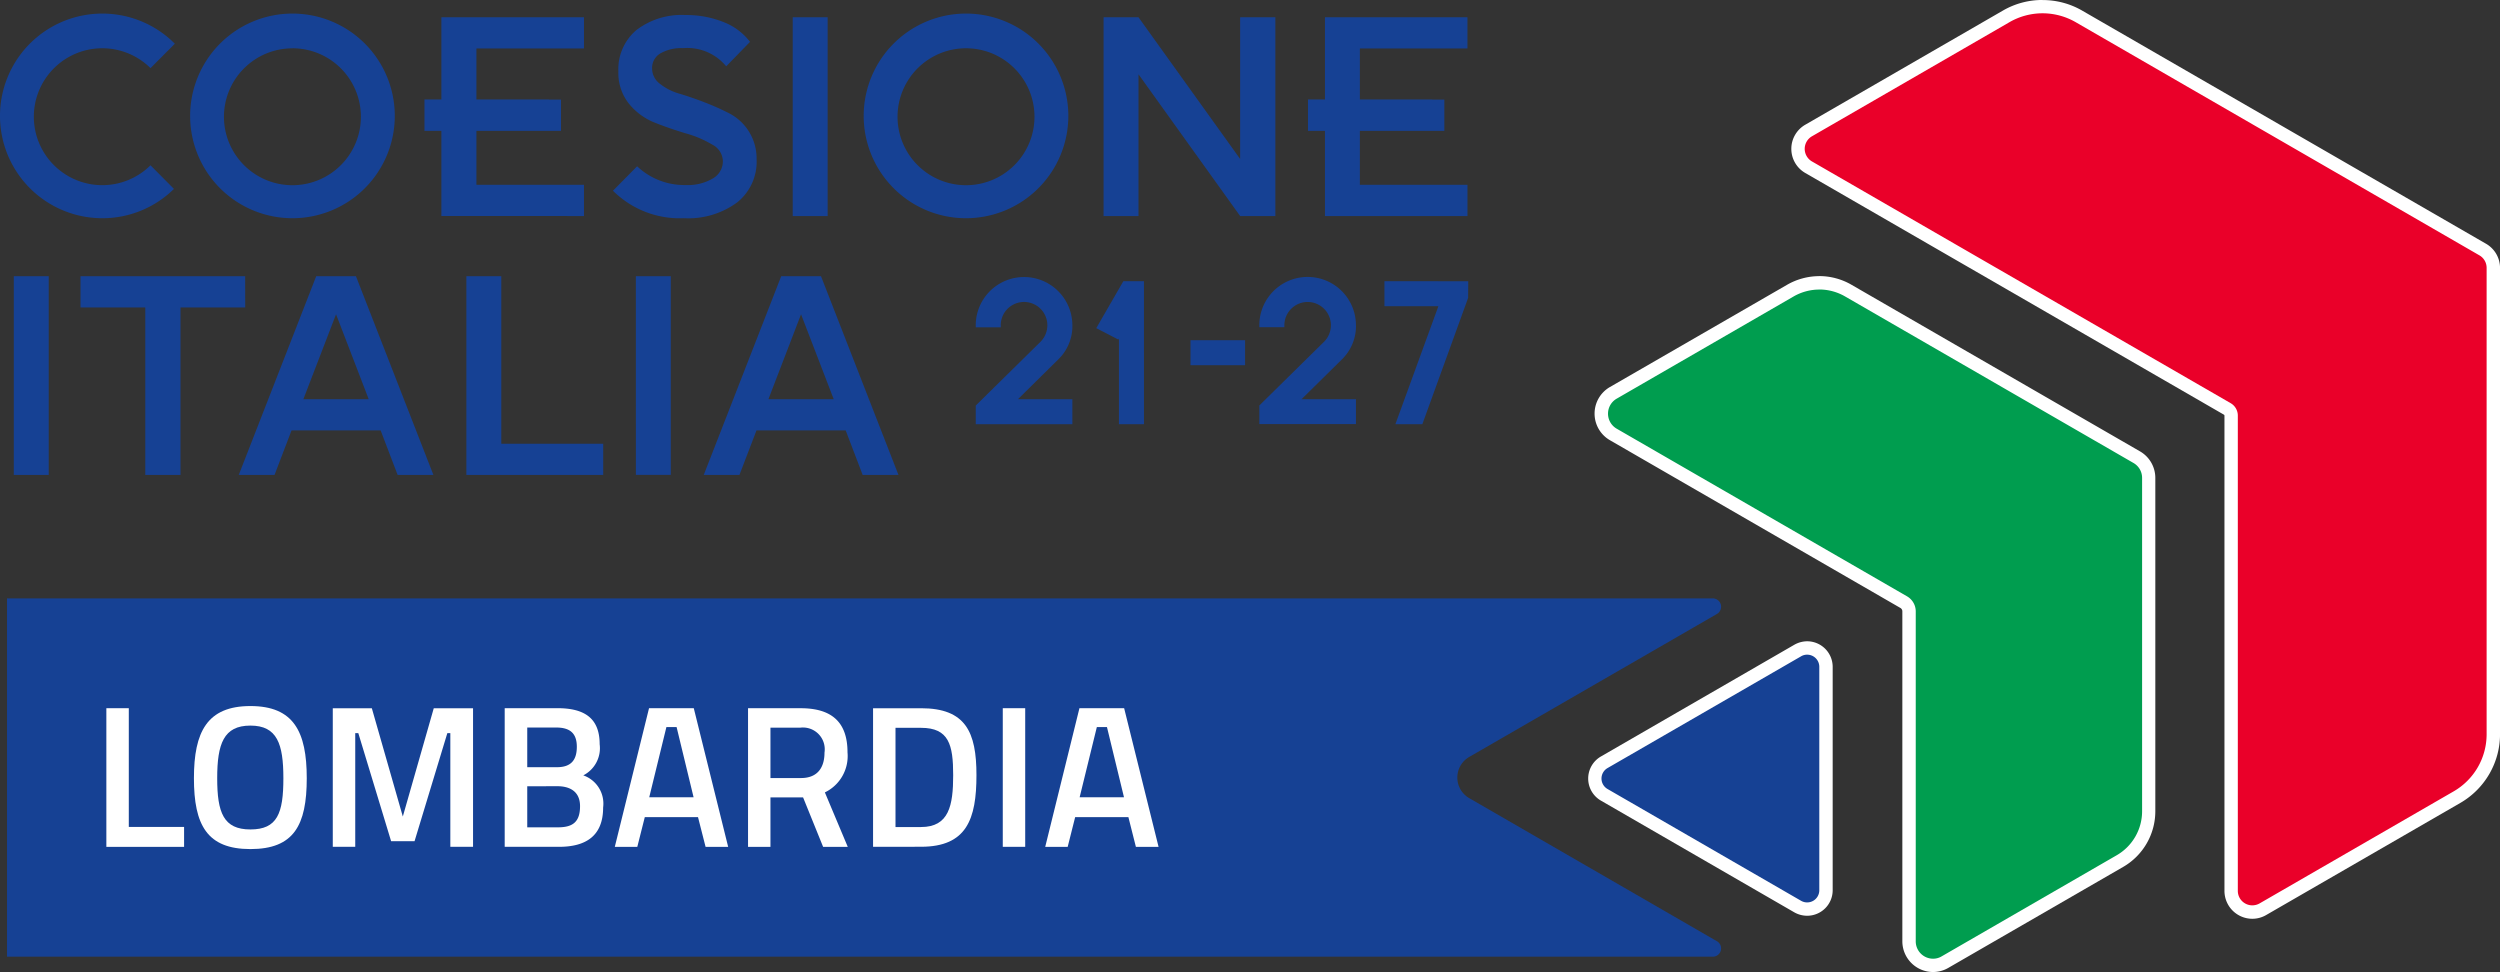
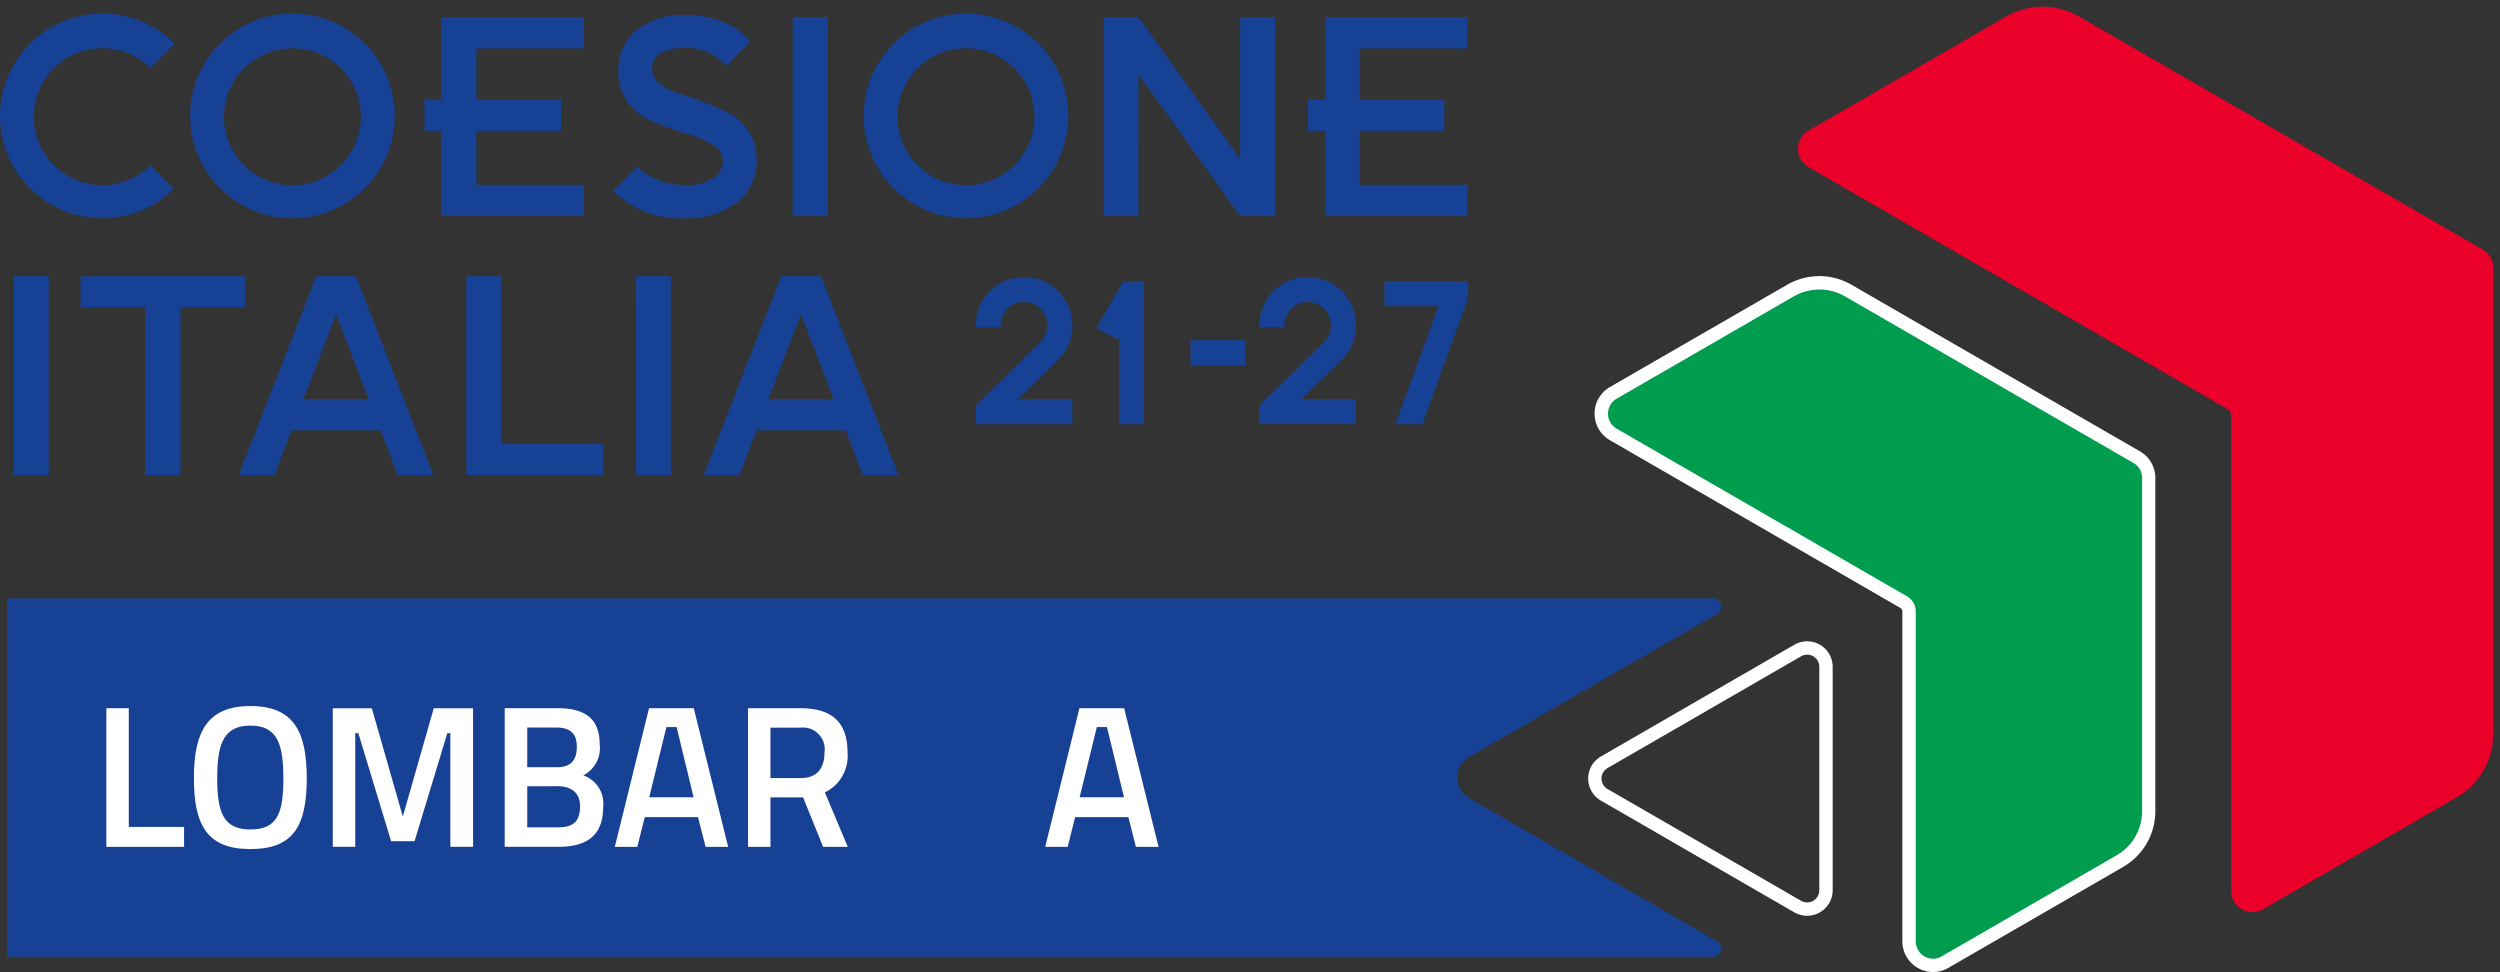
<svg xmlns="http://www.w3.org/2000/svg" width="142.001" height="55.211" viewBox="0 0 142.001 55.211">
  <rect x="0" y="0" width="142.001" height="55.211" fill="#333333" stroke="none" />
  <g id="Raggruppa_257" data-name="Raggruppa 257" transform="translate(-397 -4783.981)">
    <path id="Tracciato_4569" data-name="Tracciato 4569" d="M102.764,51.859a1.2,1.2,0,0,1-1.2-1.2V23.661a.444.444,0,0,0-.224-.382L77.559,9.548a1.2,1.2,0,0,1,0-2.081L88.786.983a4.121,4.121,0,0,1,4.121,0l22.94,13.243a1.214,1.214,0,0,1,.6,1.044V41.758a4.139,4.139,0,0,1-2.061,3.571L103.363,51.7a1.241,1.241,0,0,1-.6.163" transform="translate(422.172 4783.929)" fill="#ea0029" />
-     <path id="Tracciato_4570" data-name="Tracciato 4570" d="M90.938.9a3.778,3.778,0,0,1,1.874.5l22.939,13.248a.818.818,0,0,1,.411.711V41.851a3.743,3.743,0,0,1-1.871,3.243L103.265,51.46a.837.837,0,0,1-.41.109.823.823,0,0,1-.825-.821V23.754a.812.812,0,0,0-.409-.71L77.84,9.314a.825.825,0,0,1,0-1.427L89.068,1.4a3.763,3.763,0,0,1,1.87-.5m0-.756a4.466,4.466,0,0,0-2.248.6L77.46,7.23a1.582,1.582,0,0,0,0,2.74L101.242,23.7a.065.065,0,0,1,.029.054V50.747a1.585,1.585,0,0,0,1.585,1.585,1.561,1.561,0,0,0,.79-.216l11.027-6.367a4.511,4.511,0,0,0,2.251-3.9V15.363a1.588,1.588,0,0,0-.792-1.371L93.19.748a4.48,4.48,0,0,0-2.252-.6" transform="translate(422.079 4783.836)" fill="#fff" />
    <path id="Tracciato_4571" data-name="Tracciato 4571" d="M87.381,51.017a1.368,1.368,0,0,1-1.364-1.366V30.91a.6.6,0,0,0-.3-.522l-16.5-9.527a1.362,1.362,0,0,1,0-2.362l10.073-5.814a3.278,3.278,0,0,1,3.265,0l16.4,9.469a1.364,1.364,0,0,1,.683,1.178V42.264A3.272,3.272,0,0,1,98,45.093l-9.937,5.734a1.328,1.328,0,0,1-.681.19" transform="translate(419.417 4787.795)" fill="#009d4f" />
    <path id="Tracciato_4572" data-name="Tracciato 4572" d="M81.013,12.724a2.93,2.93,0,0,1,1.443.382l16.4,9.47a.973.973,0,0,1,.492.851V42.359a2.884,2.884,0,0,1-1.443,2.5L87.965,50.6a.947.947,0,0,1-.491.135.986.986,0,0,1-.983-.985V31A.99.99,0,0,0,86,30.154L69.5,20.627a.984.984,0,0,1,0-1.7l10.071-5.818a2.932,2.932,0,0,1,1.445-.382m0-.762a3.674,3.674,0,0,0-1.826.487L69.119,18.264a1.744,1.744,0,0,0,0,3.019l16.5,9.529A.22.22,0,0,1,85.73,31V49.746a1.747,1.747,0,0,0,1.744,1.745,1.727,1.727,0,0,0,.869-.236l9.937-5.738a3.651,3.651,0,0,0,1.819-3.157V23.427a1.737,1.737,0,0,0-.868-1.508l-16.4-9.47a3.653,3.653,0,0,0-1.819-.487" transform="translate(419.324 4787.701)" fill="#fff" />
-     <path id="Tracciato_4573" data-name="Tracciato 4573" d="M80.319,42.712a1.1,1.1,0,0,1-.532-.143l-11-6.353a1.064,1.064,0,0,1,0-1.845l11-6.346a1.065,1.065,0,0,1,1.6.924V41.639a1.056,1.056,0,0,1-.324.77,1.068,1.068,0,0,1-.745.3" transform="translate(419.327 4792.908)" fill="#164194" />
    <path id="Tracciato_4574" data-name="Tracciato 4574" d="M80.412,28.352a.691.691,0,0,1,.691.691v12.69a.69.69,0,0,1-1.034.6l-10.994-6.35a.687.687,0,0,1,0-1.19L80.07,28.445a.673.673,0,0,1,.342-.093m0-.76a1.5,1.5,0,0,0-.722.194L68.7,34.135a1.448,1.448,0,0,0,0,2.508L79.69,42.992a1.481,1.481,0,0,0,.722.19,1.449,1.449,0,0,0,1.451-1.448V29.044a1.453,1.453,0,0,0-1.451-1.452" transform="translate(419.234 4792.814)" fill="#fff" />
    <path id="Tracciato_4575" data-name="Tracciato 4575" d="M97.424,45.23,83.352,37.1a1.351,1.351,0,0,1,0-2.337l14.073-8.123a.474.474,0,0,0-.235-.884H.3V46.108h96.89a.471.471,0,0,0,.235-.879" transform="translate(397.098 4792.214)" fill="#164194" />
    <path id="Tracciato_4576" data-name="Tracciato 4576" d="M13.925,15.644H4.573v1.774H8.252v9.514h2V17.418h3.676ZM.784,26.932H2.767V15.644H.784ZM16.613,12.35A5.812,5.812,0,1,0,10.8,6.54a5.809,5.809,0,0,0,5.813,5.81m0-9.653a3.889,3.889,0,1,1-3.892,3.89A3.889,3.889,0,0,1,16.613,2.7m58.646,9.529h8.094V10.45H77.241V7.389h4.119v0h.679V5.612h-.679V5.606H77.241v-2.9h6.111V.936H75.259v4.67h-.965V7.389h.965ZM5.813,12.35A5.779,5.779,0,0,0,9.88,10.685L8.549,9.344a3.888,3.888,0,1,1,0-5.519L9.931,2.438A5.812,5.812,0,1,0,5.813,12.35M64.667,4.174l5.774,8.052h2V.936h-2V8.985L64.667.936H62.684v11.29h1.983ZM47.011.936H45.027v11.29h1.984Zm-13.84,11.29V10.45h-6.11V7.389h4.122v0h.681V5.612h-.681V5.606H27.061v-2.9h6.11V.936h-8.1v4.67h-.961V7.389h.961v4.836Zm-15.21,3.419-4.4,11.288h2.032l.967-2.531H21.62l.966,2.531h2.032l-4.4-11.288Zm-.73,6.985,1.857-4.823,1.855,4.823ZM60.682,6.54a5.812,5.812,0,1,0-5.814,5.81,5.814,5.814,0,0,0,5.814-5.81m-5.814,3.935a3.889,3.889,0,1,1,3.891-3.888,3.89,3.89,0,0,1-3.891,3.888M28.473,15.644H26.49V26.932h7.772V25.161H28.473Zm15.9,0-4.4,11.288H42L42.97,24.4h5.064L49,26.932h2.033l-4.4-11.288Zm-.726,6.985L45.5,17.806l1.855,4.823Zm-.673-13.6A2.885,2.885,0,0,0,41.436,6.4a14.462,14.462,0,0,0-1.425-.636c-.518-.2-.993-.361-1.428-.491a3.129,3.129,0,0,1-1.1-.56,1.078,1.078,0,0,1-.443-.863.954.954,0,0,1,.466-.86,2.393,2.393,0,0,1,1.291-.3,2.858,2.858,0,0,1,2.451,1.032l1.354-1.389A3.472,3.472,0,0,0,41.1,1.209a5.691,5.691,0,0,0-2.168-.4,4.219,4.219,0,0,0-2.782.852,2.909,2.909,0,0,0-1.026,2.356,2.787,2.787,0,0,0,.614,1.846A3.6,3.6,0,0,0,37.22,6.933c.58.228,1.161.427,1.742.6a6.034,6.034,0,0,1,1.481.629,1.084,1.084,0,0,1,.616.95,1.122,1.122,0,0,1-.576.983,2.8,2.8,0,0,1-1.535.37A3.9,3.9,0,0,1,36.189,9.4l-1.372,1.388a5.365,5.365,0,0,0,4.033,1.561,4.672,4.672,0,0,0,3.015-.893,2.954,2.954,0,0,0,1.111-2.427m-6.858,17.9H38.1V15.644H36.117Zm40.9-8.5a2.744,2.744,0,1,0-5.488,0v.111h1.423v-.111a1.323,1.323,0,0,1,1.322-1.322,1.323,1.323,0,0,1,.936,2.256l-3.68,3.622v1.058h5.488V22.629h-3.09l2.292-2.26a2.65,2.65,0,0,0,.8-1.935m1.616-2.506v1.421H81.7l-2.441,6.7H80.79l2.6-7.173.007-.946ZM62.269,18.593l1.251.648.037-.058v4.865h1.421V15.928H63.806ZM67.621,20.7h3.1v-1.42h-3.1Zm-6.71-2.265a2.744,2.744,0,1,0-5.489,0v.111h1.42v-.111a1.324,1.324,0,1,1,2.259.933l-3.679,3.623v1.058h5.489V22.629H57.821l2.291-2.26a2.632,2.632,0,0,0,.8-1.935" transform="translate(397 4784.026)" fill="#164194" />
    <path id="Tracciato_4577" data-name="Tracciato 4577" d="M4.552,38.331V30.457H5.827V37.2h3.14v1.133Z" transform="translate(398.489 4793.751)" fill="#fff" />
    <path id="Tracciato_4578" data-name="Tracciato 4578" d="M8.3,34.465c0-2.632.748-4.1,3.209-4.1s3.2,1.46,3.2,4.1c0,2.679-.735,4.024-3.2,4.024S8.3,37.121,8.3,34.465m5.081,0c0-1.953-.353-2.99-1.873-2.99s-1.886,1.036-1.886,2.99.357,2.909,1.886,2.909,1.873-.91,1.873-2.909" transform="translate(399.715 4793.72)" fill="#fff" />
    <path id="Tracciato_4579" data-name="Tracciato 4579" d="M14.243,30.458h2.218l1.76,6.151,1.758-6.151H22.21V38.33H20.92V31.872h-.17l-1.862,6.137H17.556l-1.863-6.137h-.174V38.33H14.243Z" transform="translate(401.659 4793.751)" fill="#fff" />
    <path id="Tracciato_4580" data-name="Tracciato 4580" d="M24.594,30.456c1.562,0,2.4.588,2.4,2.046a1.734,1.734,0,0,1-.93,1.77A1.7,1.7,0,0,1,27.191,36.1c0,1.61-.978,2.231-2.508,2.231H21.6V30.456Zm-1.713,1.1v2.252H24.57c.782,0,1.127-.389,1.127-1.159s-.39-1.094-1.173-1.094Zm0,3.336v2.332h1.736c.791,0,1.263-.252,1.263-1.2,0-.9-.666-1.136-1.286-1.136Z" transform="translate(404.067 4793.75)" fill="#fff" />
    <path id="Tracciato_4581" data-name="Tracciato 4581" d="M28.258,30.457H30.8l1.953,7.874H31.47l-.43-1.689H28.018l-.426,1.689H26.314Zm.012,5.058h2.519l-.965-3.987h-.579Z" transform="translate(405.607 4793.751)" fill="#fff" />
    <path id="Tracciato_4582" data-name="Tracciato 4582" d="M33.289,35.524v2.807H32.016V30.457H35c1.736,0,2.666.758,2.666,2.507a2.293,2.293,0,0,1-1.286,2.275l1.3,3.092h-1.4l-1.137-2.807ZM35,31.56H33.289v2.863h1.736c.966,0,1.334-.629,1.334-1.445A1.238,1.238,0,0,0,35,31.56" transform="translate(407.473 4793.751)" fill="#fff" />
-     <path id="Tracciato_4583" data-name="Tracciato 4583" d="M37.367,38.33V30.458h2.725c2.54,0,3.148,1.356,3.148,3.8,0,2.495-.551,4.068-3.148,4.068Zm2.725-6.759H38.642v5.635h1.449c1.587,0,1.827-1.218,1.827-2.944s-.24-2.691-1.827-2.691" transform="translate(409.223 4793.751)" fill="#fff" />
-     <rect id="Rettangolo_271" data-name="Rettangolo 271" width="1.274" height="7.874" transform="translate(453.958 4824.207)" fill="#fff" />
    <path id="Tracciato_4584" data-name="Tracciato 4584" d="M46.679,30.457h2.54l1.955,7.874H49.886l-.426-1.689H46.437l-.425,1.689H44.736Zm.012,5.058H49.21l-.967-3.987h-.575Z" transform="translate(411.633 4793.751)" fill="#fff" />
  </g>
</svg>